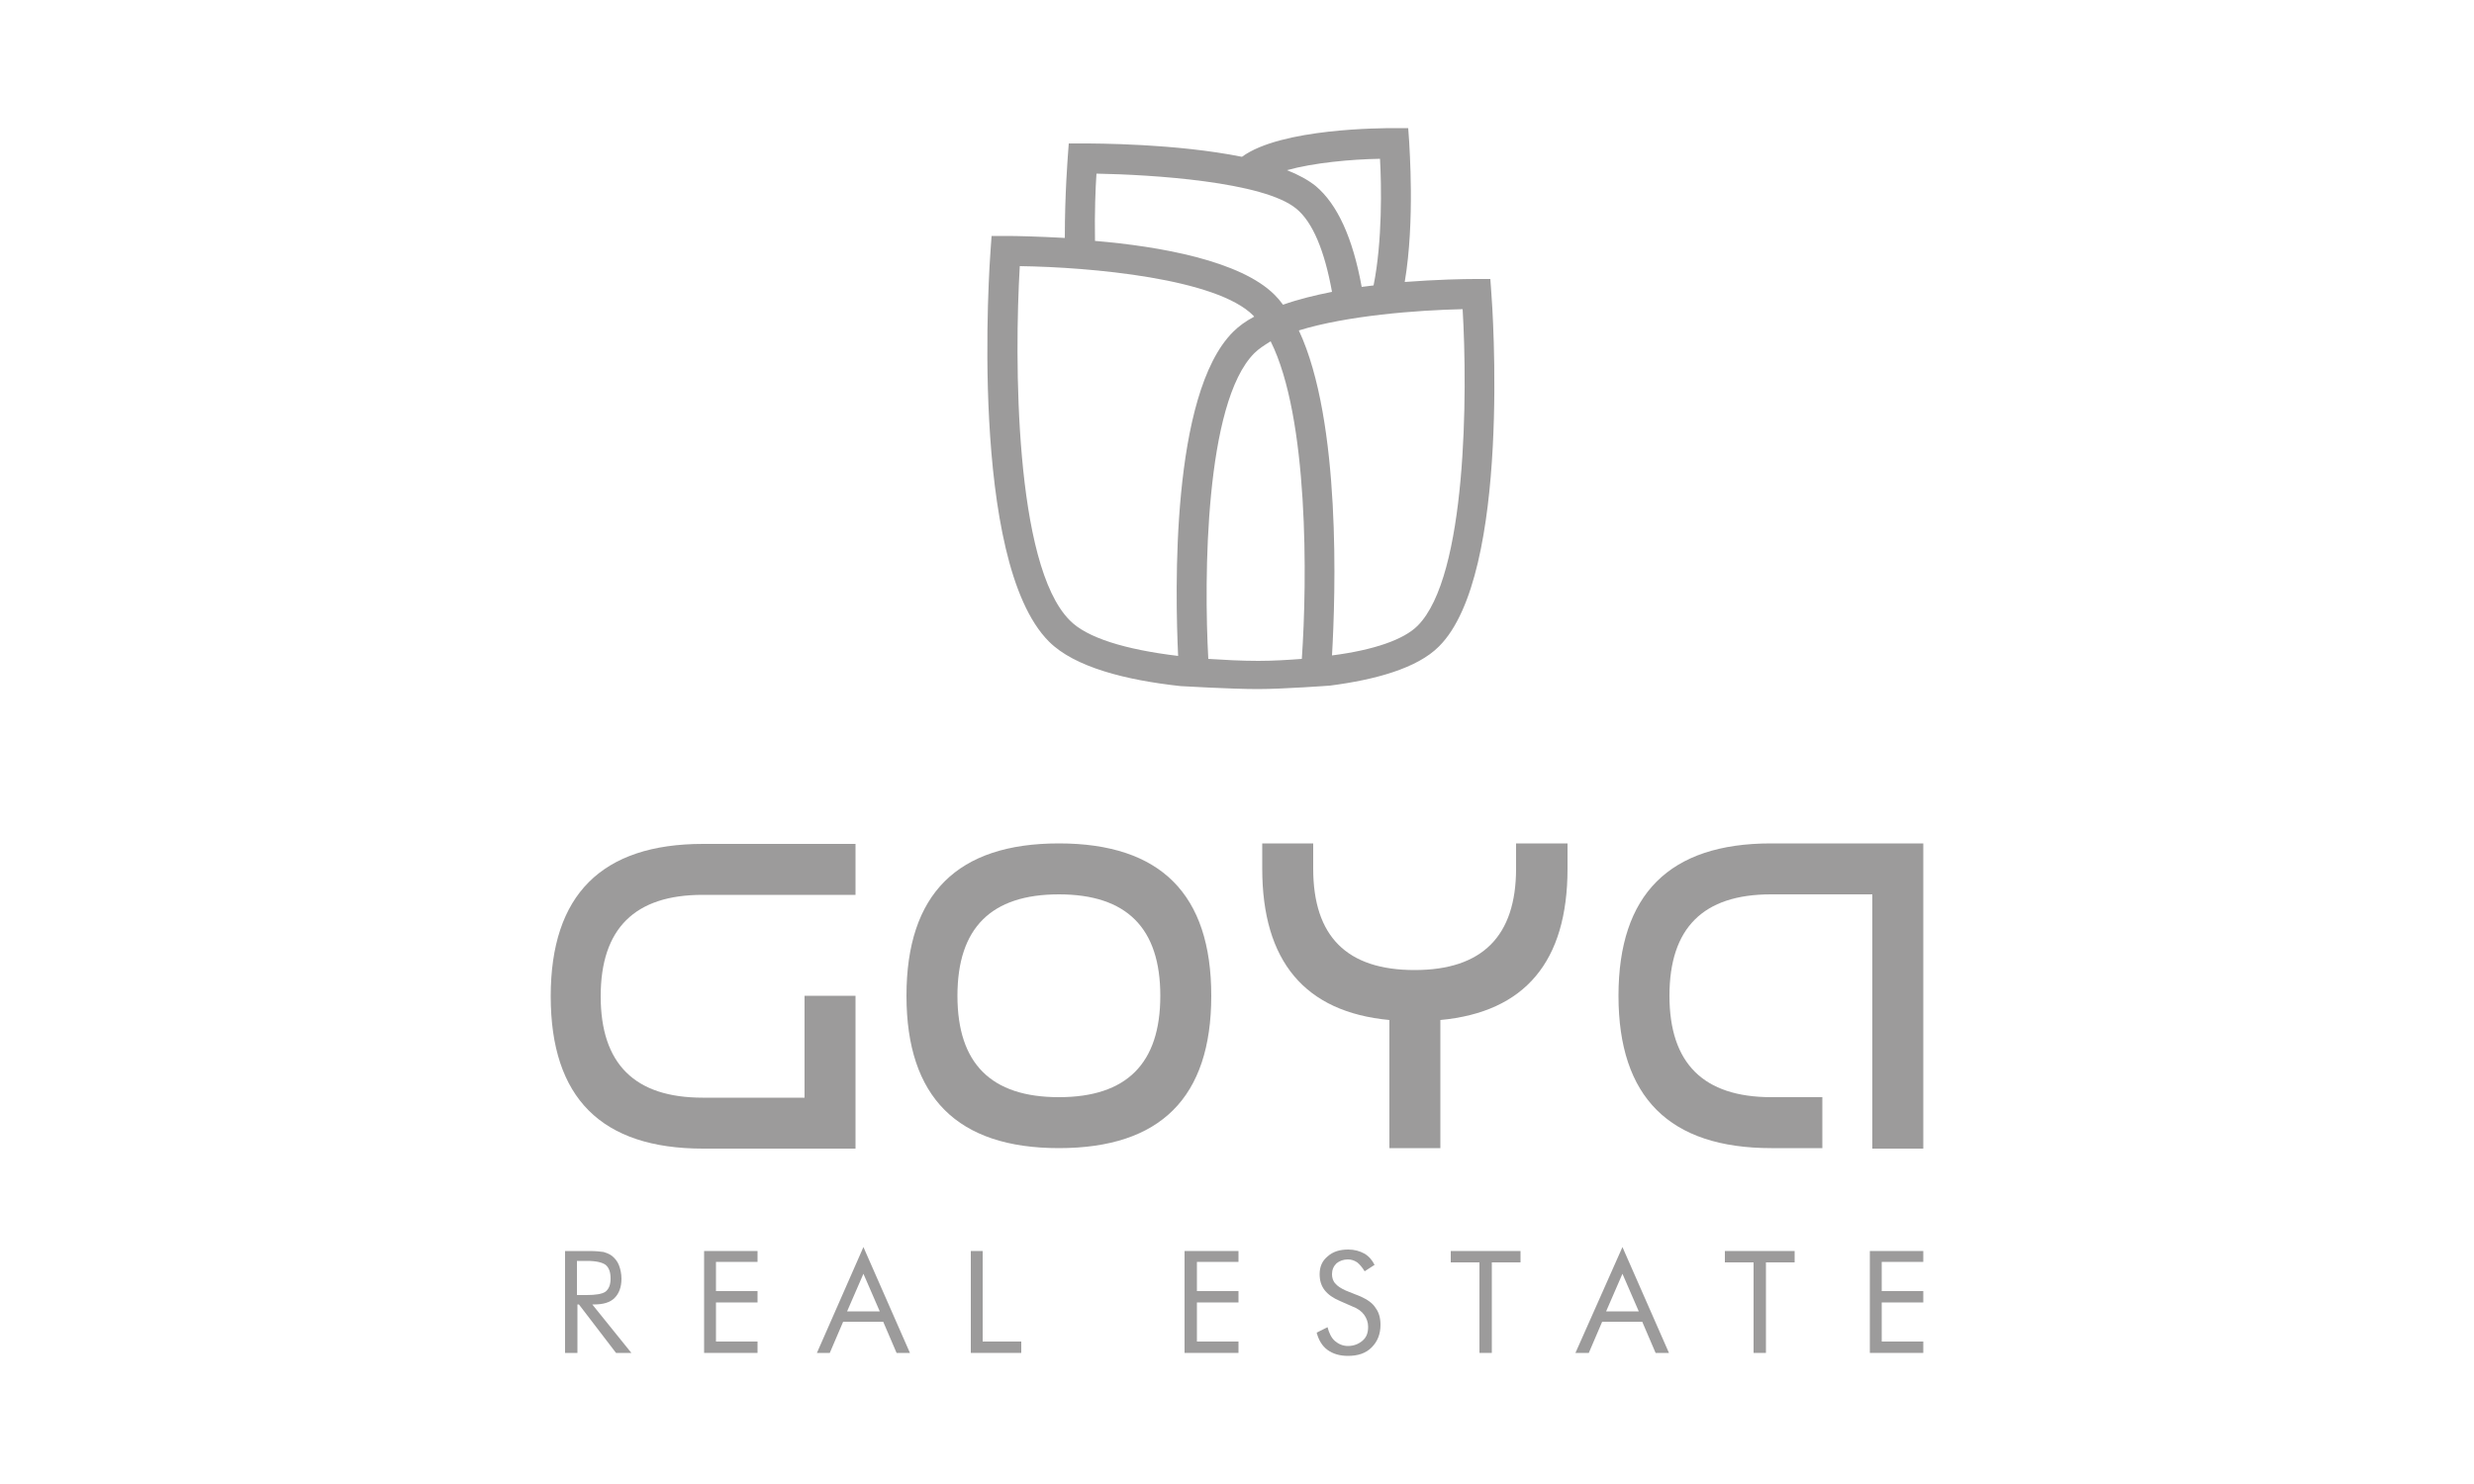
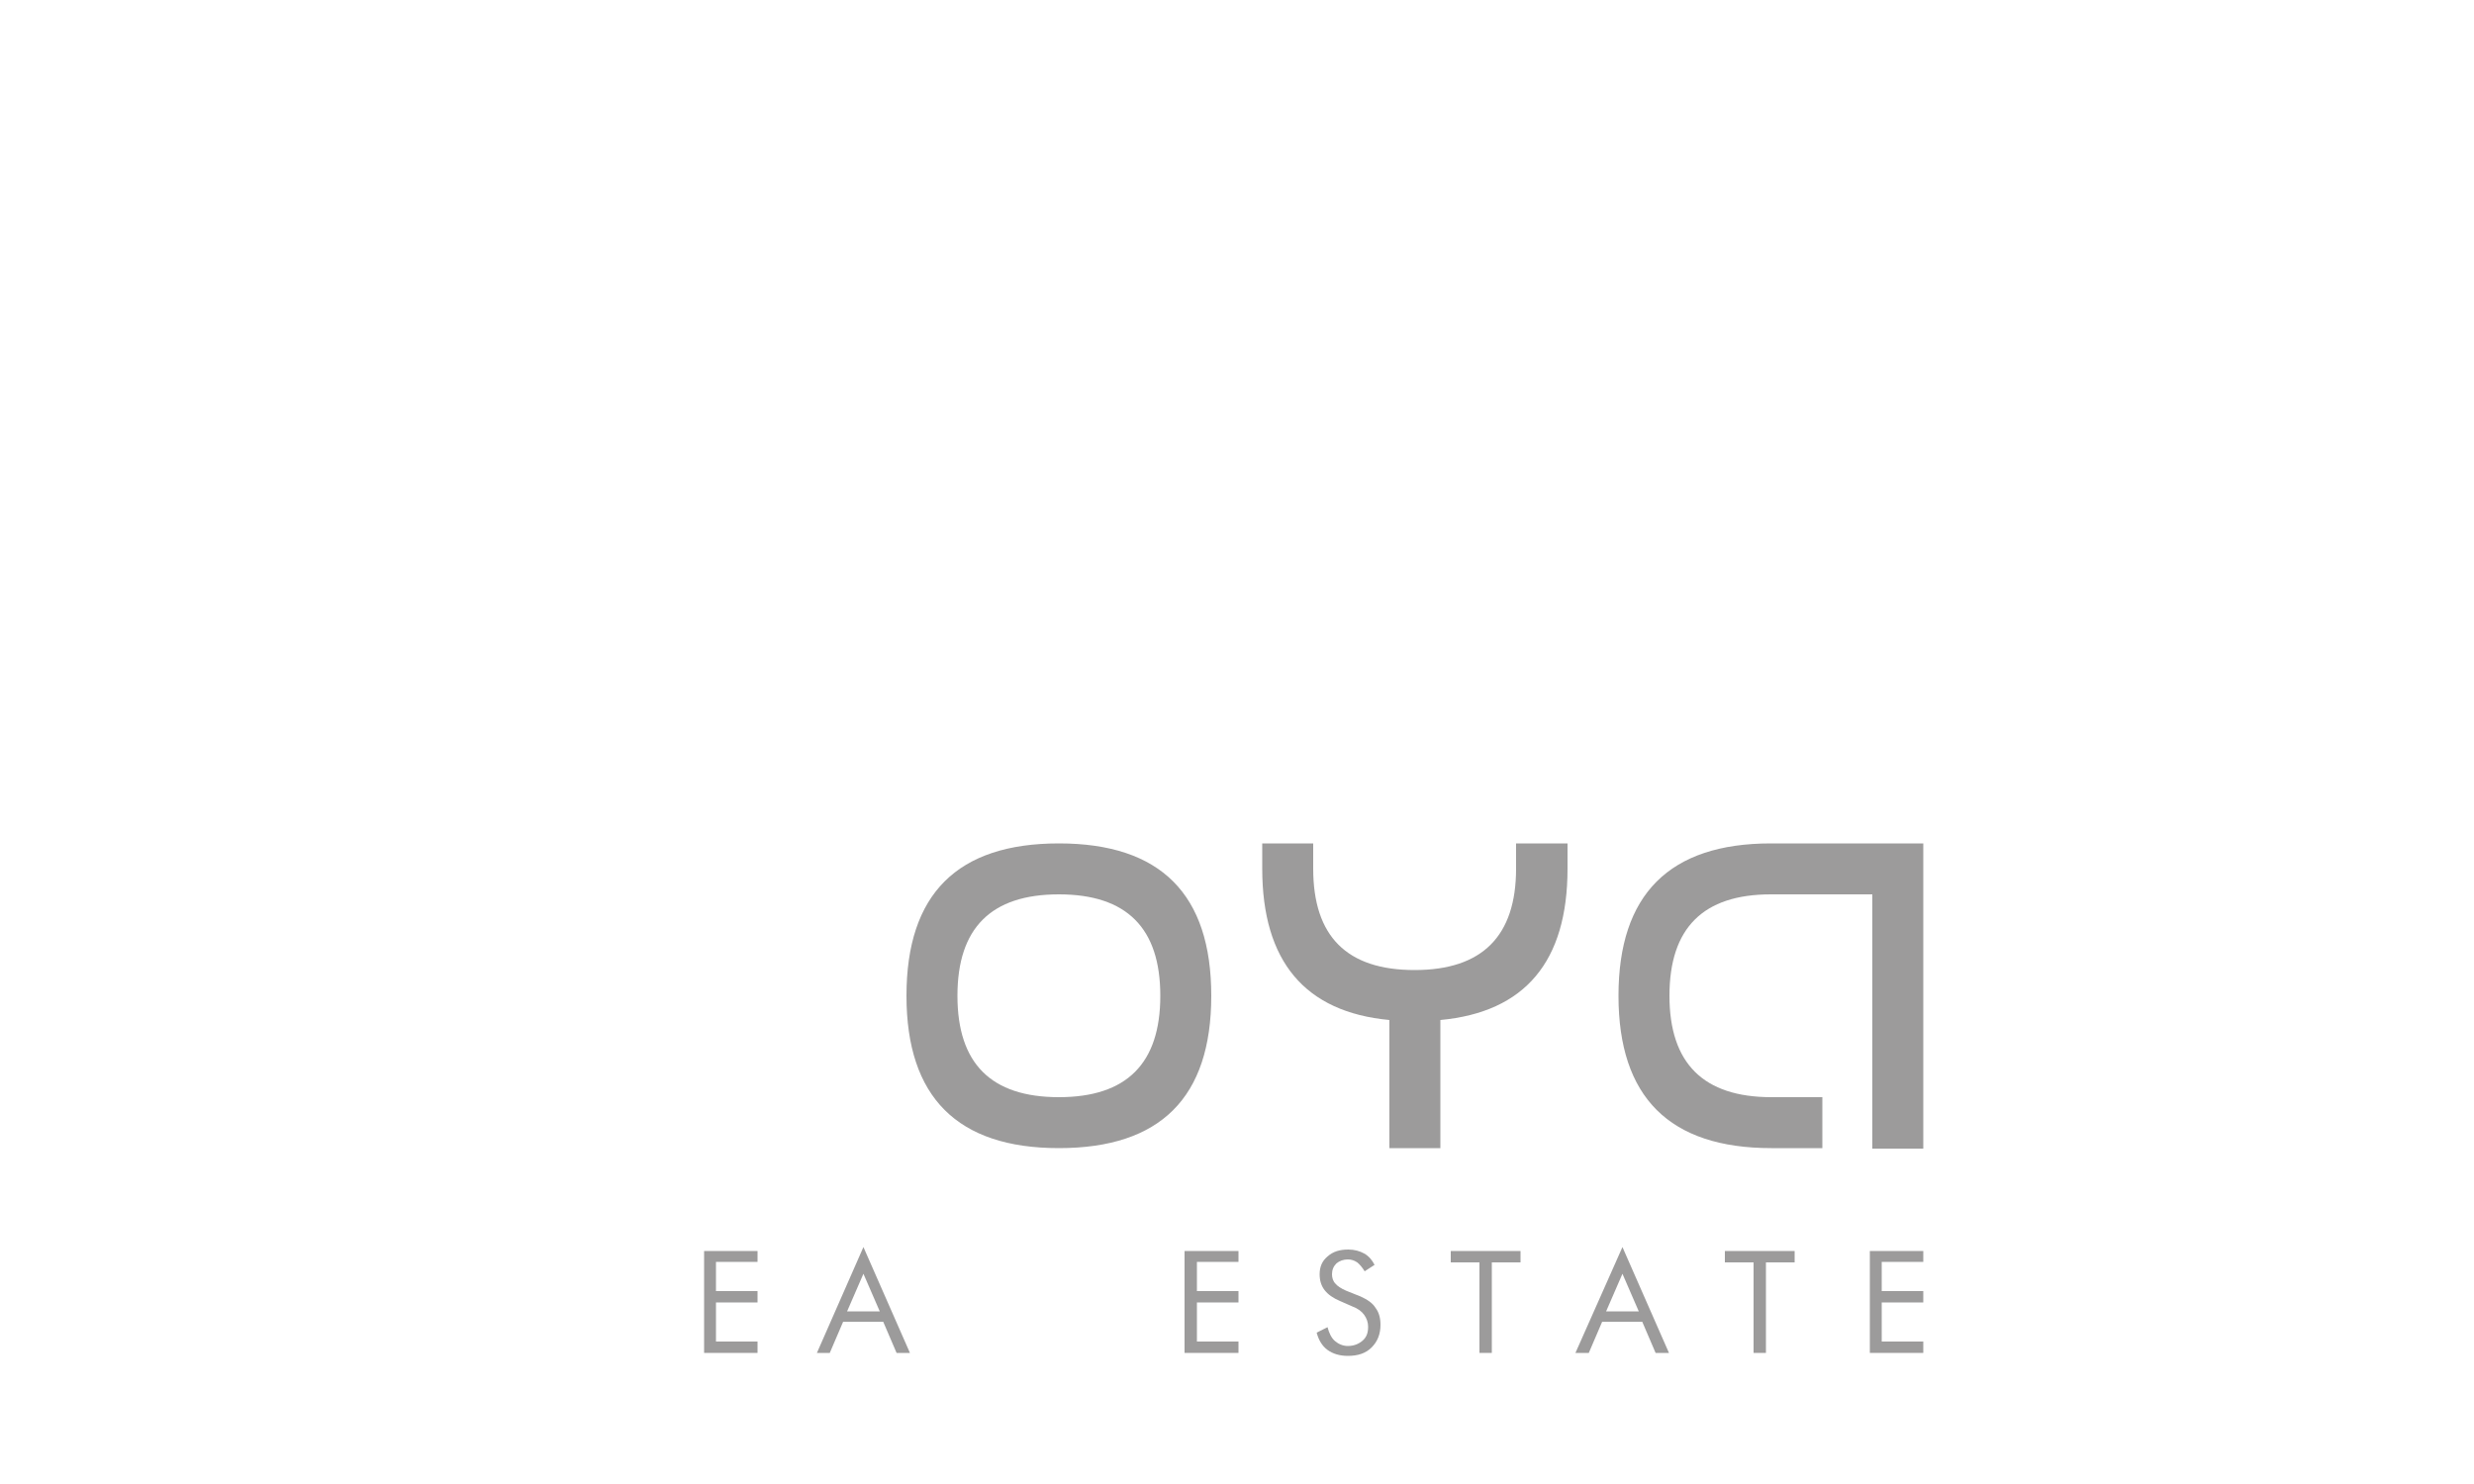
<svg xmlns="http://www.w3.org/2000/svg" id="Capa_1" x="0px" y="0px" viewBox="0 0 500 300" style="enable-background:new 0 0 500 300;" xml:space="preserve">
  <style type="text/css">	.st0{fill:#9C9B9B;}</style>
  <g>
    <g>
-       <path class="st0" d="M269.2,132.5c0.7-12.2,1.9-47.3-6.7-65.7c9.7-3,23.8-4.1,33.1-4.3c1,16.8,0.9,54-9.1,64   C283.7,129.3,277.7,131.4,269.2,132.5 M263.1,133.2c-2.7,0.2-5.7,0.4-8.8,0.4c-3.5,0-6.9-0.2-10.1-0.4   c-0.9-16.3-0.7-51.8,9.3-61.8c0.9-0.9,2-1.6,3.3-2.4C264.5,84.4,264.2,117.3,263.1,133.2 M206.1,53.8c14.4,0.2,39.8,2.5,47.2,10   c0.1,0.1,0.1,0.2,0.2,0.2c-1.7,0.9-3.1,1.9-4.3,3.1c-12.6,12.6-11.7,52.5-11.1,65.5c-10.8-1.3-18.5-3.7-21.9-7.2   C205,114.2,205,72.4,206.1,53.8 M221.6,35.1c11.1,0.2,33.8,1.6,40.4,7.1c3.3,2.7,5.7,8.5,7.2,16.8c-3.5,0.7-6.8,1.5-9.9,2.6   c-0.5-0.7-1.1-1.4-1.7-2c-6.9-6.9-23.2-9.8-36.3-10.9C221.2,42.9,221.4,38,221.6,35.1 M278.9,32.1c0.3,5.2,0.5,16.7-1.3,25.6   c-0.8,0.1-1.6,0.2-2.4,0.3c-1.8-9.9-4.9-16.7-9.3-20.4c-1.5-1.2-3.5-2.3-5.8-3.2C265.5,32.9,273,32.2,278.9,32.1 M301.4,59.2   l-0.2-2.8l-3,0c-2.3,0-7.7,0.1-14.3,0.6c2.1-12.4,0.9-27.5,0.9-28.3l-0.2-2.8l-2.8,0c-2.4,0-22.9,0-30.8,5.8   C237.6,29,221.3,29,218.8,29l-2.8,0l-0.2,2.7c0,0.3-0.6,7.3-0.6,16.4c-5.4-0.3-9.7-0.4-11.7-0.4l-3.1,0l-0.2,2.8   c-0.2,2.6-4.5,62.9,11.8,79.2c5.2,5.2,15.6,7.8,26.6,9c0,0,10.2,0.6,15.6,0.6c5.1,0,14.6-0.7,14.6-0.7c9.2-1.2,17.6-3.5,22-7.9   C305.5,116.1,301.6,61.6,301.4,59.2" />
-       <path class="st0" d="M114.2,273.5v-20.6h4.8c1.4,0,2.4,0.1,3,0.2c0.6,0.2,1.2,0.4,1.7,0.8c0.6,0.5,1.1,1.1,1.4,1.9   c0.3,0.8,0.5,1.7,0.5,2.7c0,1.7-0.5,3-1.4,3.9c-0.9,0.9-2.3,1.3-4.1,1.3h-0.4l7.9,9.8h-3.1l-7.5-9.8h-0.3v9.8H114.2z M116.6,254.9   v6.9h1.9c1.9,0,3.2-0.2,3.9-0.7c0.6-0.5,1-1.3,1-2.6c0-1.3-0.3-2.2-1-2.8c-0.7-0.5-1.9-0.8-3.8-0.8H116.6z" />
-     </g>
+       </g>
    <polygon class="st0" points="142.3,273.5 142.3,252.9 153.1,252.9 153.1,255.1 144.7,255.1 144.7,261 153.1,261 153.1,263.3   144.7,263.3 144.7,271.2 153.1,271.2 153.1,273.5  " />
    <path class="st0" d="M174.5,257.5l-3.3,7.6h6.6L174.5,257.5z M174.5,252.1l9.4,21.4h-2.7l-2.7-6.3h-8.1l-2.7,6.3h-2.6L174.5,252.1z  " />
-     <polygon class="st0" points="196.2,273.5 196.2,252.9 198.6,252.9 198.6,271.2 206.4,271.2 206.4,273.5  " />
    <polygon class="st0" points="239.4,273.5 239.4,252.9 250.3,252.9 250.3,255.1 241.9,255.1 241.9,261 250.3,261 250.3,263.3   241.9,263.3 241.9,271.2 250.3,271.2 250.3,273.5  " />
    <g>
      <path class="st0" d="M275,262.1c1.3,0.6,2.4,1.3,3,2.3c0.7,0.9,1,2.1,1,3.4c0,1.9-0.6,3.4-1.8,4.6c-1.2,1.2-2.8,1.7-4.8,1.7   c-1.6,0-3-0.4-4.1-1.2c-1.1-0.8-1.8-2-2.2-3.5l2.2-1.1c0.3,1.2,0.8,2.2,1.5,2.8c0.7,0.6,1.6,1,2.6,1c1.2,0,2.2-0.4,3-1.1   c0.8-0.7,1.1-1.6,1.1-2.8c0-0.9-0.3-1.7-0.8-2.4c-0.5-0.7-1.3-1.3-2.4-1.7l-2.5-1.1c-1.4-0.6-2.4-1.3-3.1-2.2c-0.7-0.9-1-2-1-3.2   c0-1.5,0.5-2.7,1.6-3.6c1.1-1,2.5-1.4,4.2-1.4c1.2,0,2.3,0.3,3.2,0.8c0.9,0.5,1.6,1.3,2.1,2.3l-2,1.3c-0.5-0.8-1-1.4-1.5-1.8   c-0.6-0.4-1.2-0.6-1.9-0.6c-0.9,0-1.7,0.3-2.3,0.8c-0.6,0.6-0.9,1.3-0.9,2.2c0,0.7,0.2,1.4,0.7,1.9c0.4,0.5,1.2,1,2.1,1.4   L275,262.1z" />
    </g>
    <polygon class="st0" points="299,273.5 299,255.2 293.2,255.2 293.2,252.9 307.3,252.9 307.3,255.2 301.5,255.2 301.5,273.5  " />
-     <path class="st0" d="M327.9,257.5l-3.3,7.6h6.6L327.9,257.5z M327.9,252.1l9.4,21.4h-2.7l-2.7-6.3h-8.1l-2.7,6.3h-2.7L327.9,252.1z  " />
+     <path class="st0" d="M327.9,257.5l-3.3,7.6h6.6L327.9,257.5M327.9,252.1l9.4,21.4h-2.7l-2.7-6.3h-8.1l-2.7,6.3h-2.7L327.9,252.1z  " />
    <polygon class="st0" points="354.4,273.5 354.4,255.2 348.6,255.2 348.6,252.9 362.7,252.9 362.7,255.2 356.9,255.2 356.9,273.5    " />
    <polygon class="st0" points="377.9,273.5 377.9,252.9 388.7,252.9 388.7,255.1 380.3,255.1 380.3,261 388.7,261 388.7,263.3   380.3,263.3 380.3,271.2 388.7,271.2 388.7,273.5  " />
    <g>
-       <path class="st0" d="M172.9,201.3v30.9h-30.8c-20.6,0-30.8-10.3-30.8-30.8s10.3-30.8,30.8-30.8h30.8v10.3h-30.9   c-13.7,0-20.6,6.8-20.6,20.5c0,13.7,6.9,20.5,20.6,20.5h20.6v-20.6H172.9z" />
      <path class="st0" d="M183.2,201.3c0-20.6,10.3-30.8,30.8-30.8c20.6,0,30.8,10.3,30.8,30.8c0,20.6-10.3,30.8-30.8,30.8   C193.5,232.1,183.2,221.8,183.2,201.3 M193.5,201.3c0,13.7,6.8,20.5,20.5,20.5s20.5-6.8,20.5-20.5c0-13.7-6.8-20.5-20.5-20.5   S193.5,187.6,193.5,201.3" />
      <path class="st0" d="M316.8,170.5v5.1c0,18.8-8.6,29-25.7,30.6v25.9h-10.3v-25.9c-17.1-1.6-25.7-11.9-25.7-30.6v-5.1h10.3v5.1   c0,13.7,6.8,20.5,20.5,20.5c13.7,0,20.5-6.9,20.5-20.5v-5.1H316.8z" />
      <path class="st0" d="M388.7,170.5v61.7h-10.3v-51.4h-20.5c-13.7,0-20.5,6.8-20.5,20.5c0,13.7,6.9,20.5,20.6,20.5h10.3v10.3h-10.3   c-20.6,0-30.9-10.3-30.9-30.8s10.3-30.8,30.8-30.8H388.7z" />
    </g>
  </g>
</svg>